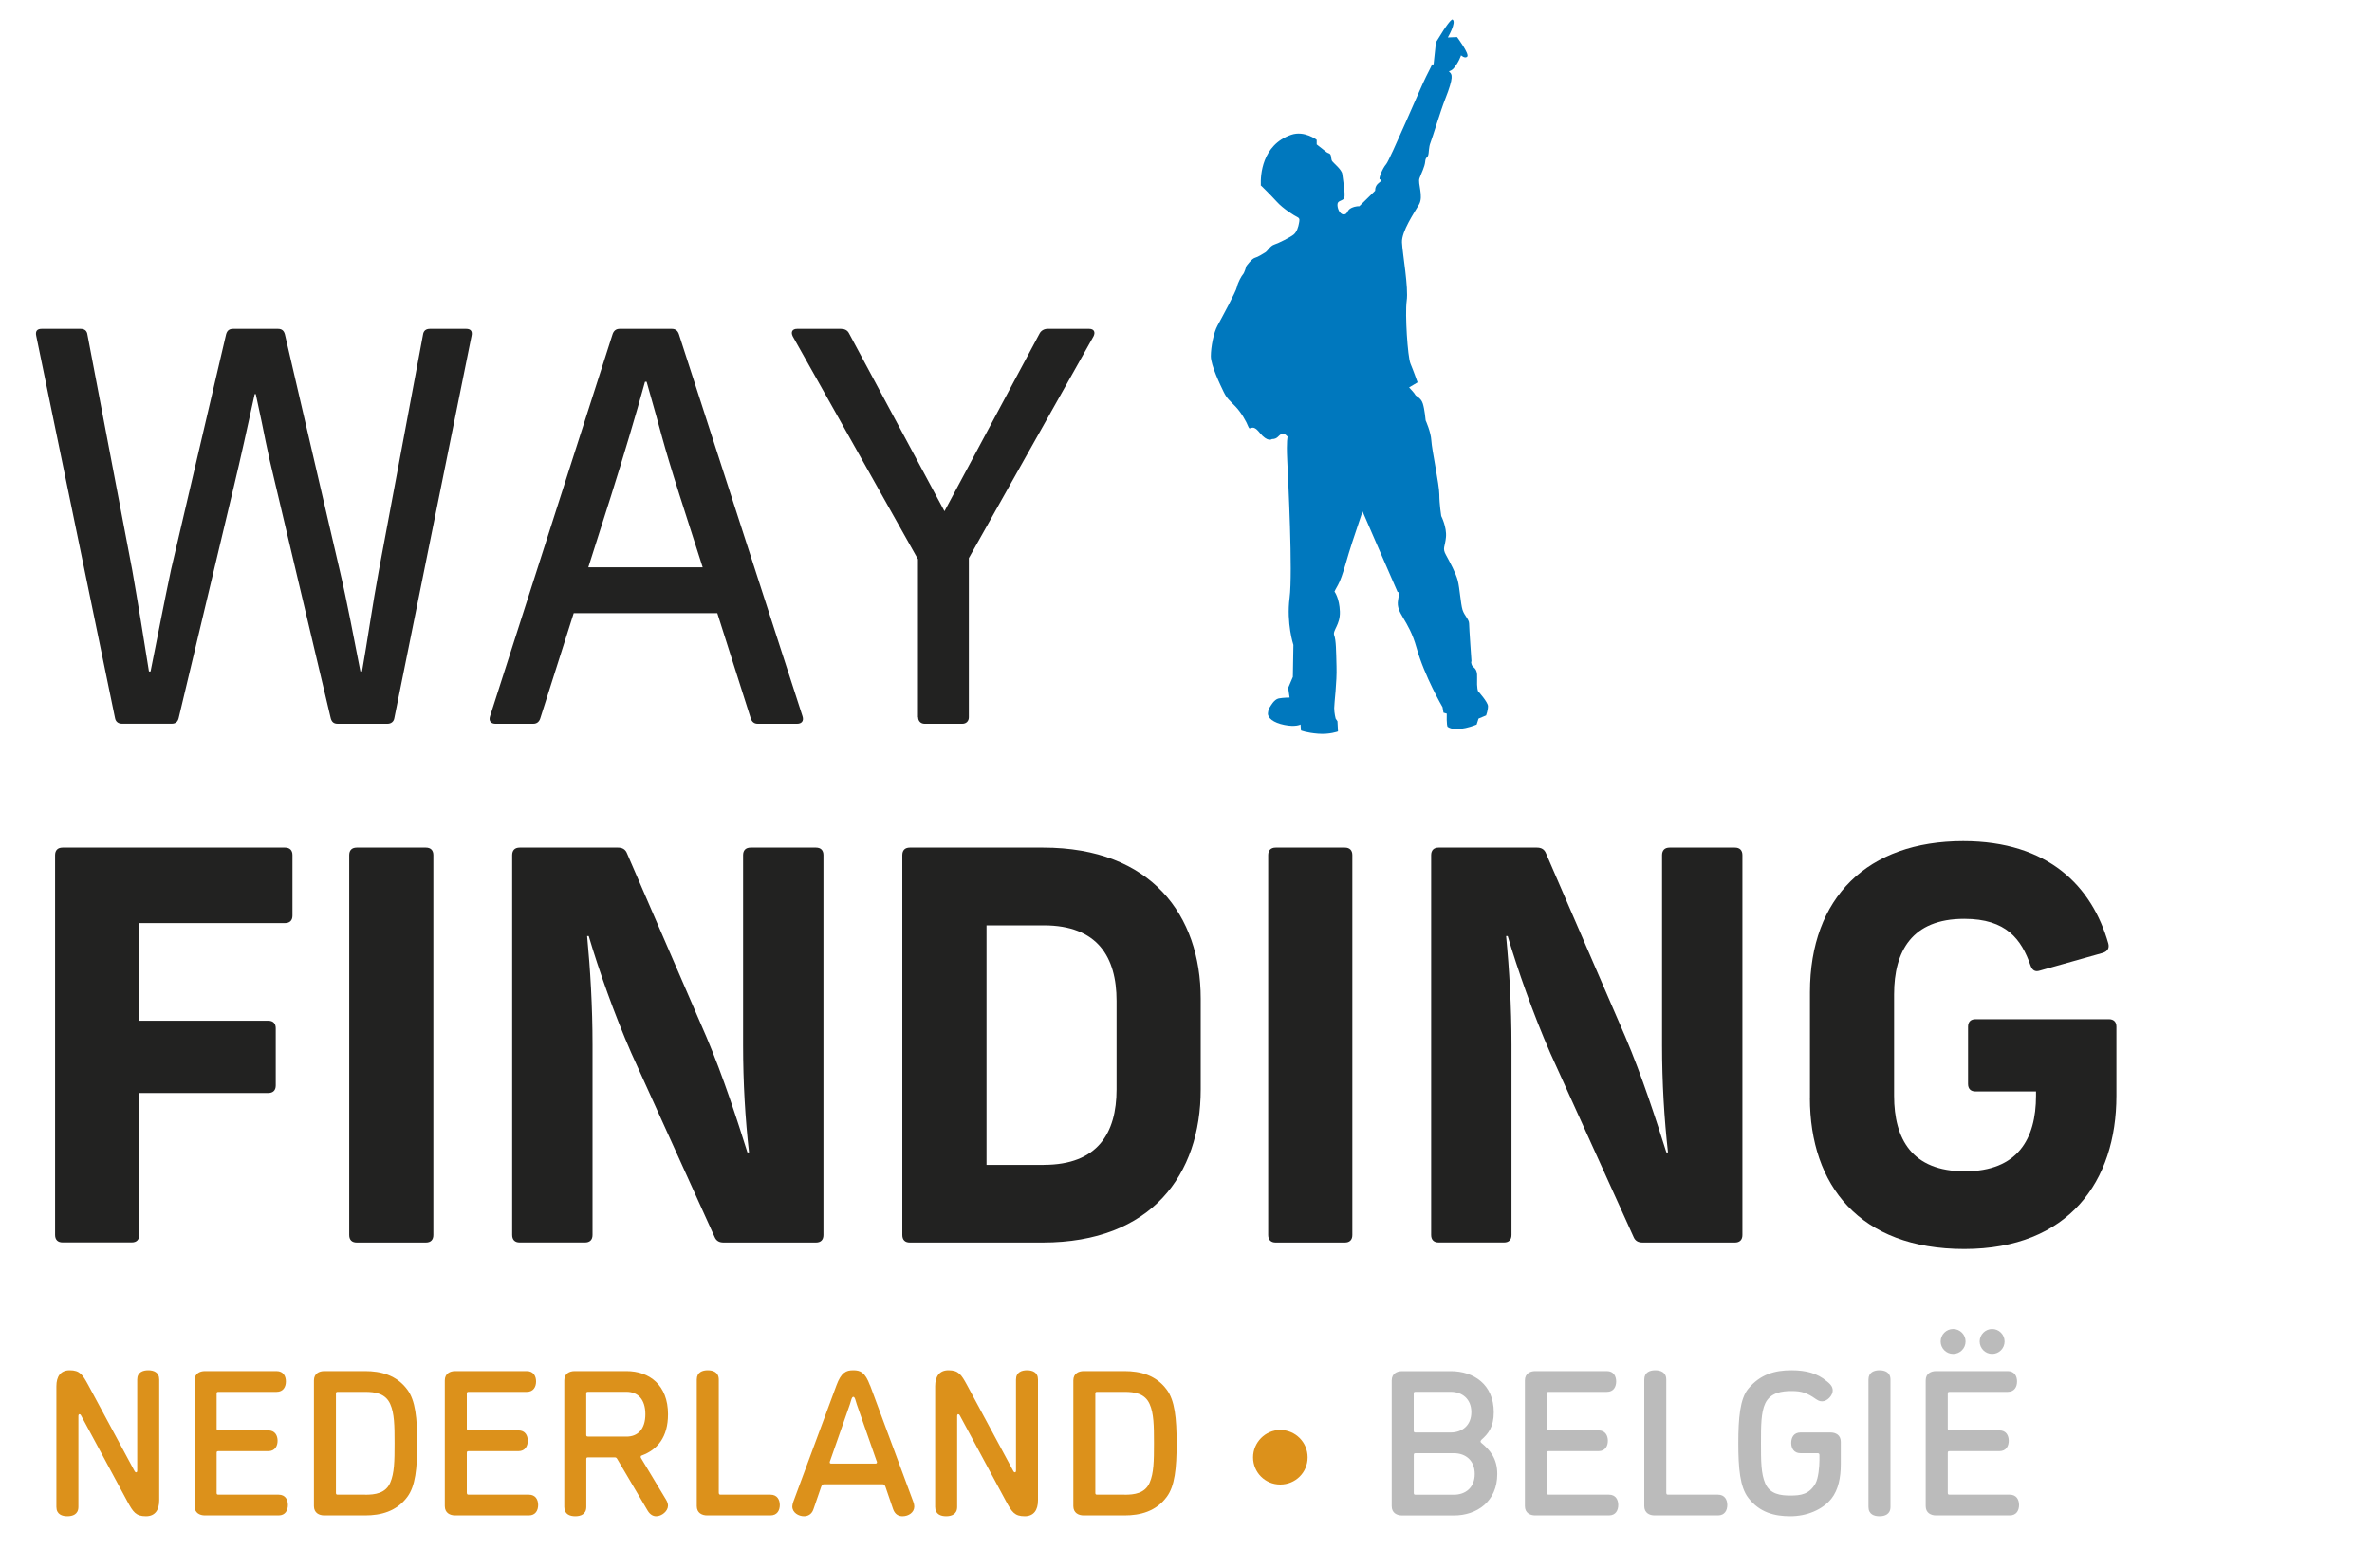
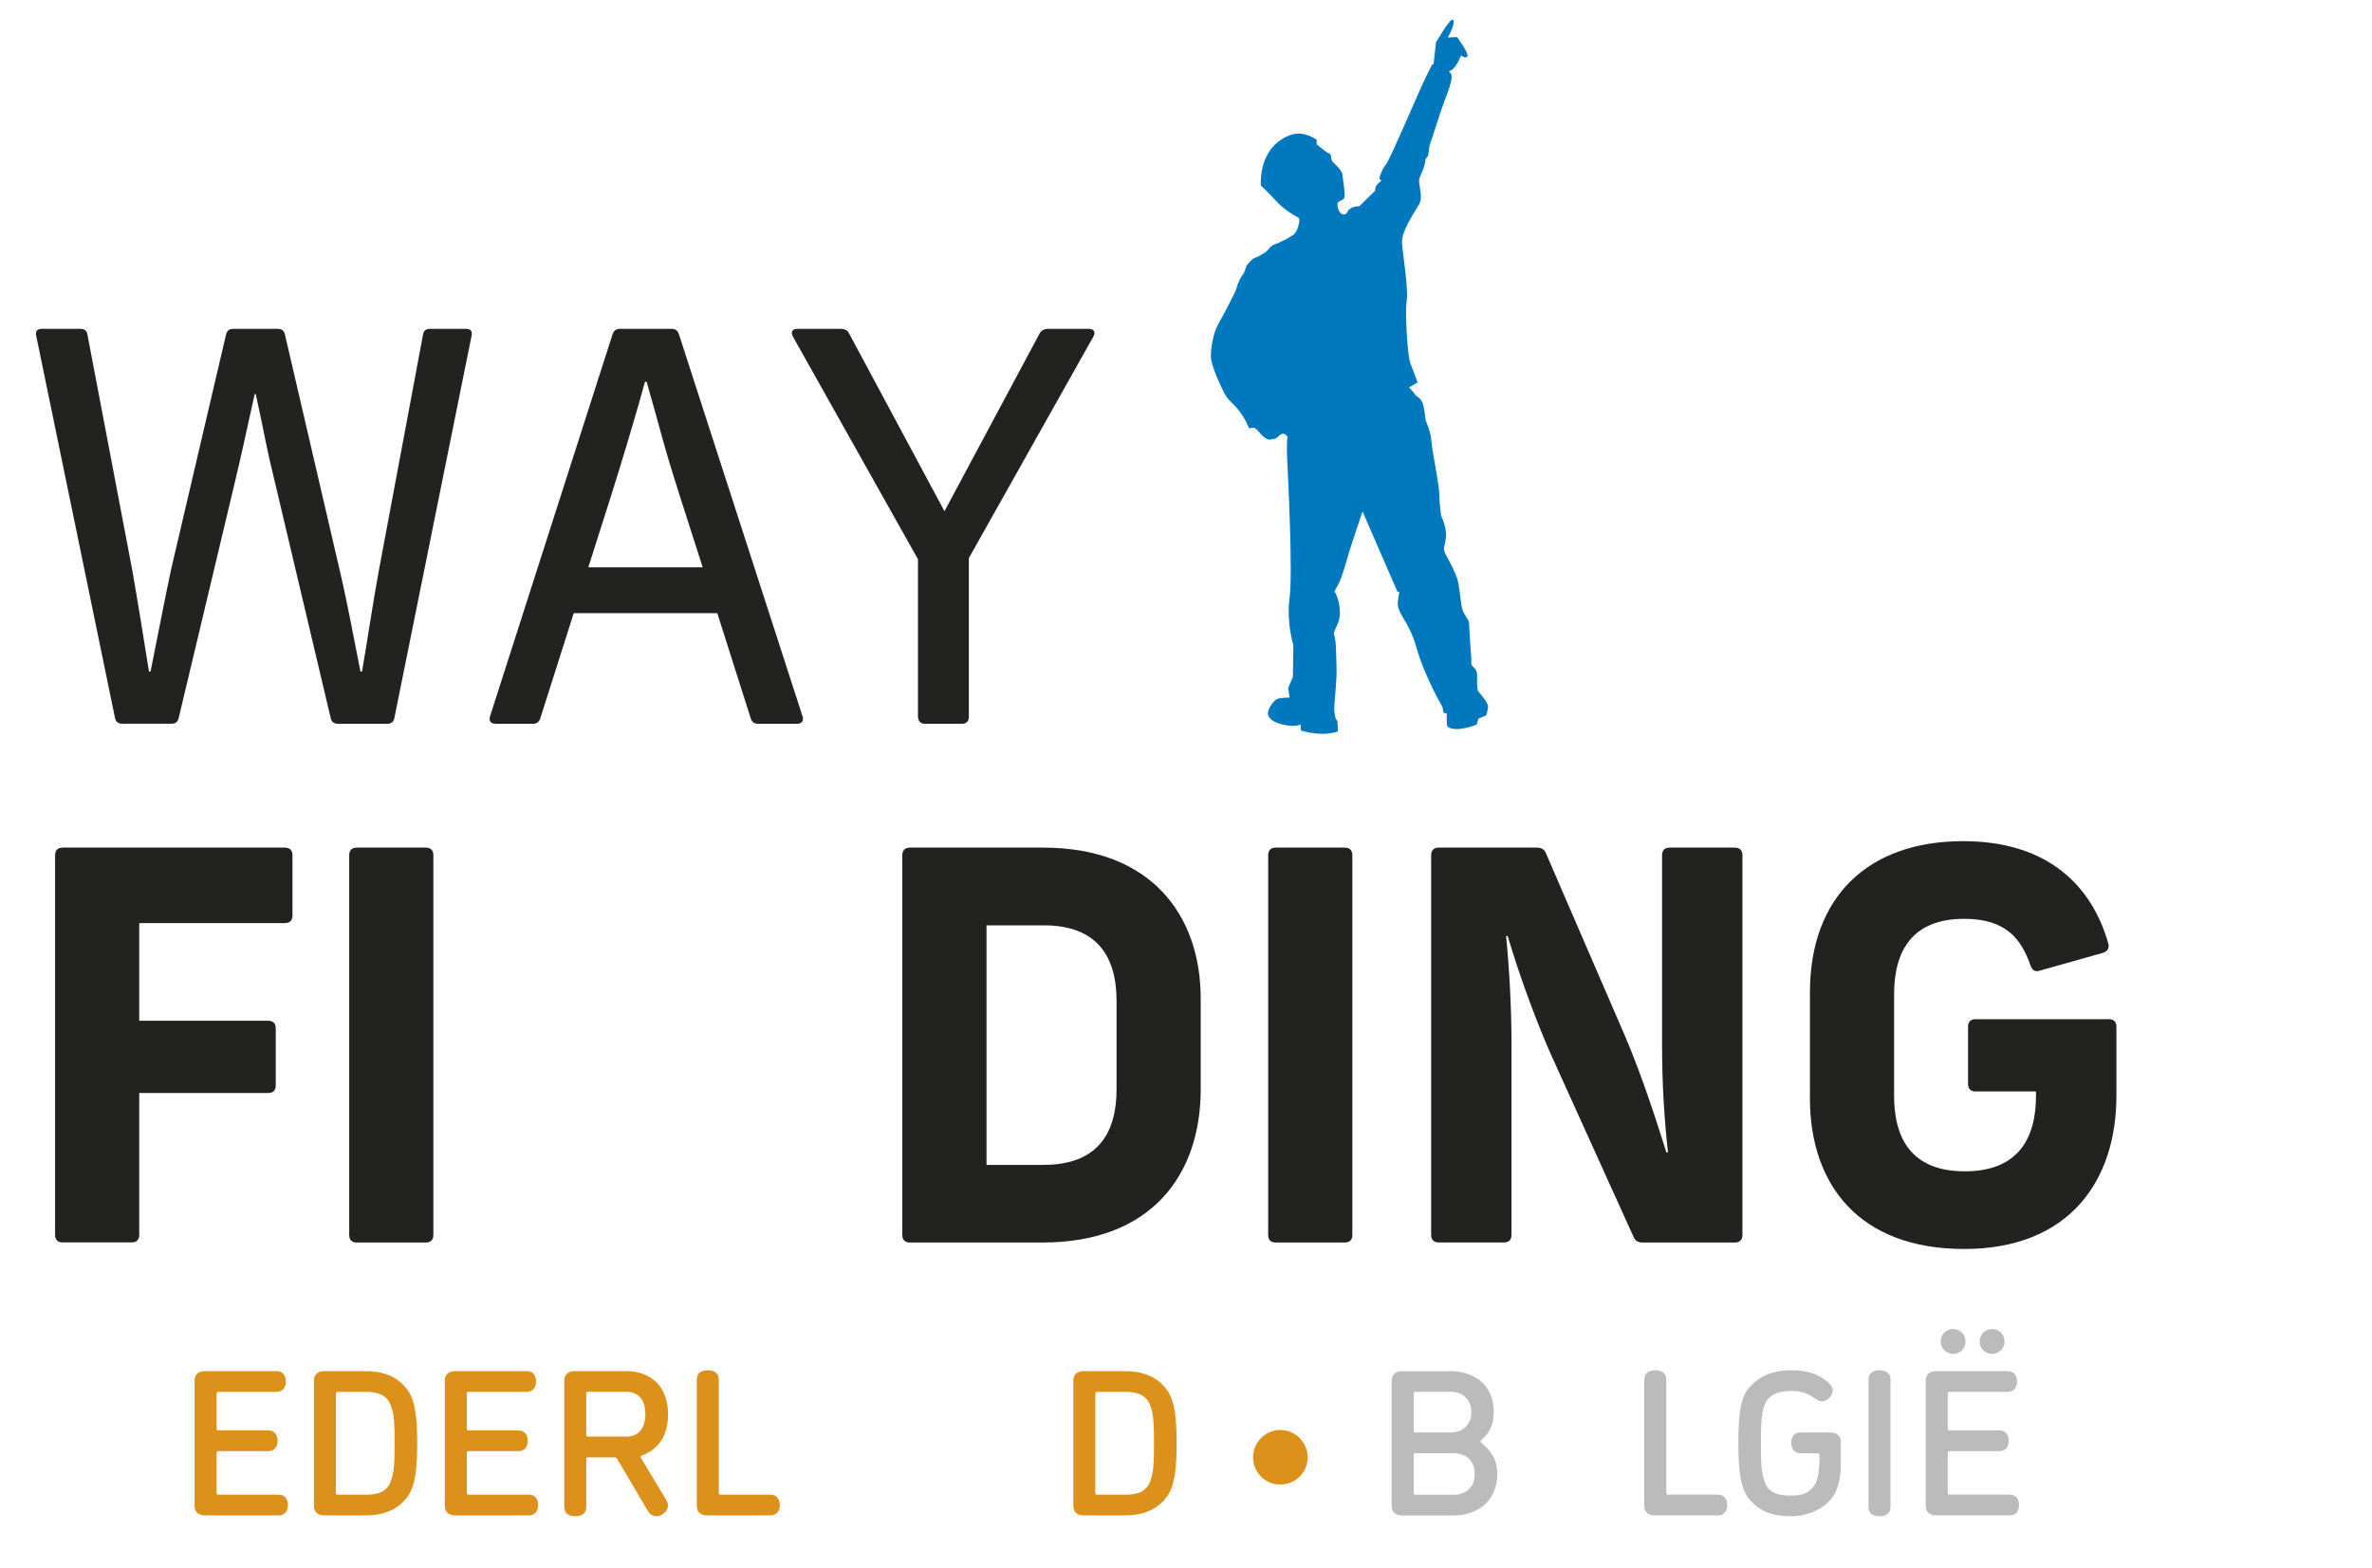
<svg xmlns="http://www.w3.org/2000/svg" id="Laag_2" data-name="Laag 2" viewBox="0 0 400 264.51">
  <path d="M212.62,31.23c-.07-1.62.16-6.78,5.11-8.49,2.24-.77,4.31.85,4.31.85v.77s1.36,1.08,1.68,1.32c.32.23.51.13.66.44.16.31.05.8.3,1.1.23.32,1.6,1.39,1.68,2.16.08.77.56,3.47.32,4.01-.24.54-1.04.38-1.13,1-.08.62.32,1.78,1.04,1.78s.48-.69,1.27-1.08c.8-.38,1.36-.3,1.36-.3l2.68-2.63s-.1-.77.62-1.31c.72-.54.24-.51.13-.62-.15-.16.44-1.78,1.11-2.55.63-.72,5.91-13.19,6.71-14.73.62-1.21,1.04-2.09,1.04-2.09h.24l.4-3.72,1.31-2.1s1.23-1.89,1.49-1.74c.7.45-.8,3.02-.8,3.02l1.56-.06s2.15,2.87,1.71,3.3c-.39.38-1.04-.23-1.04-.23,0,0-.34,1.11-1.21,2.15-.57.68-1.04.4-.71.69.38.37.76.72-.76,4.56-.76,1.91-2.16,6.56-2.47,7.33-.32.77-.24,1.69-.4,2.16-.16.46-.43.23-.5,1.08-.08.85-.65,1.93-.96,2.78-.32.85.72,3.01-.07,4.4-.8,1.38-2.96,4.55-2.88,6.4.08,1.86,1.13,7.64.79,9.88-.3,2.24.16,9.41.64,10.57.49,1.16,1.2,3.17,1.2,3.17l-1.43.85s.96,1.01,1.04,1.24c.07.23.95.46,1.27,1.47.32,1,.48,2.85.48,2.85,0,0,.88,1.93.96,3.39.07,1.47,1.35,7.49,1.35,9.11s.32,3.63.32,3.63c0,0,.95,1.85.8,3.55-.16,1.7-.65,1.85,0,3.02.63,1.16,1.68,3.08,1.99,4.32.32,1.23.49,3.93.8,4.93.32,1,1.11,1.62,1.11,2.31s.41,6.48.41,6.48c0,0-.17-.31,0,.38.15.69,1.04.46.94,2.31-.07,1.85.16,2.24.16,2.24,0,0,1.68,1.85,1.68,2.54s-.32,1.55-.32,1.55l-1.28.54-.32,1s-3.3,1.41-4.87.4c-.24-.16-.17-2.24-.17-2.24l-.55-.16-.16-.93s-3.03-5.17-4.39-10.03c-1.35-4.86-3.51-5.71-3.11-8.03.4-2.31.09-1.08-.09-1.39-.15-.3-5.9-13.57-5.9-13.57,0,0-1.04,3.16-1.75,5.24-.72,2.08-1.6,5.79-2.39,7.17-.8,1.39-.56,1.16-.56,1.16,0,0,.8,1.08.88,3.32.08,2.24-1.27,3.17-.96,4.01.32.85.32,2.62.39,5.25.09,2.62-.39,6.17-.39,7.02s.24,1.77.24,1.77l.31.46.09,1.71s-1.44.54-3.36.38c-1.91-.15-2.88-.54-2.88-.54l-.07-1.01s-.8.47-2.72.08c-1.91-.38-2.87-1.22-2.78-2,.07-.77.38-1.08.38-1.08,0,0,.64-1.24,1.44-1.39.79-.15,1.83-.15,1.83-.15l-.24-1.63.79-1.85.09-5.4s-1.2-3.62-.64-7.95c.55-4.32-.24-19.83-.4-23.23-.16-3.39.07-3.93.07-3.93,0,0-.48-.69-1.04-.46-.55.23-.64.85-1.6.85,0,0-.71.61-2.08-1.08-1.35-1.71-1.6-.16-1.91-1.01-.32-.85-1.2-2.4-2.16-3.4-.96-1-1.44-1.31-2-2.47-.56-1.15-2.16-4.46-2.16-6.02s.48-4.01,1.13-5.17c.63-1.16,3.11-5.71,3.26-6.48.16-.77.8-1.93,1.03-2.16.24-.23.57-1.39.57-1.39,0,0,.88-1.23,1.43-1.39.56-.15,1.36-.69,1.76-.92.41-.24.79-1.08,1.52-1.32.72-.23,2.71-1.23,3.27-1.69.56-.46.8-1.39.88-1.85.07-.46.24-.85-.24-1.08-.48-.23-2.4-1.39-3.51-2.63-1.12-1.23-2.72-2.78-2.72-2.78" fill="#0078be" />
  <g>
    <path d="M19.39,121.08L6.11,56.65c-.18-.82.18-1.18.91-1.18h6.55c.64,0,1.09.27,1.18,1l7.55,39.68c.91,5.19,2,11.92,2.82,17.11h.27c1-4.92,2.37-12.1,3.46-17.2l9.28-39.68c.18-.64.55-.91,1.18-.91h7.55c.64,0,1,.27,1.18.91l9.28,39.95c1.18,5.01,2.46,11.83,3.46,16.93h.27c.91-5.19,1.82-11.56,2.82-16.93l7.46-39.86c.09-.73.55-1,1.18-1h6.1c.73,0,1.09.36.91,1.18l-13.01,64.43c-.09.64-.55,1-1.18,1h-8.37c-.64,0-1-.27-1.18-.91l-9.19-38.86c-2-8.19-1.64-7.55-3.46-15.84h-.18c-1.18,5.37-2.37,10.83-3.55,15.74l-9.28,38.95c-.18.64-.55.91-1.18.91h-8.37c-.64,0-1.09-.36-1.18-1Z" fill="#222221" />
    <path d="M82.64,120.81l20.66-64.43c.18-.55.55-.91,1.18-.91h8.83c.64,0,1,.36,1.18.91l20.84,64.43c.27.82-.18,1.27-.91,1.27h-6.64c-.64,0-1-.36-1.18-.91l-5.64-17.75h-24.21l-5.64,17.75c-.18.55-.55.91-1.19.91h-6.37c-.73,0-1.18-.45-.91-1.27ZM118.5,95.7l-3.91-12.2c-3.09-9.74-2.82-9.65-5.55-19.11h-.27c-1.55,5.64-3.73,12.92-5.74,19.29l-3.82,12.01h19.29Z" fill="#222221" />
    <path d="M154.8,120.99v-26.66l-21.11-37.59c-.37-.73-.09-1.27.73-1.27h7.37c.55,0,1.09.18,1.37.73l16.11,30.03,16.02-29.94c.27-.55.82-.82,1.37-.82h7.01c.82,0,1.09.55.73,1.27l-21.02,37.4v26.85c0,.64-.45,1.09-1.09,1.09h-6.37c-.64,0-1.09-.45-1.09-1.09Z" fill="#222221" />
    <path d="M9.29,208.31v-64.07c0-.82.45-1.27,1.27-1.27h37.49c.82,0,1.27.45,1.27,1.27v10.19c0,.82-.45,1.27-1.27,1.27h-24.57v16.47h21.75c.82,0,1.27.45,1.27,1.27v9.65c0,.82-.46,1.27-1.27,1.27h-21.75v23.93c0,.82-.45,1.27-1.27,1.27h-11.65c-.82,0-1.27-.45-1.27-1.27Z" fill="#222221" />
    <path d="M58.89,208.31v-64.07c0-.82.45-1.27,1.27-1.27h11.65c.82,0,1.27.45,1.27,1.27v64.07c0,.82-.45,1.27-1.27,1.27h-11.65c-.82,0-1.27-.45-1.27-1.27Z" fill="#222221" />
-     <path d="M86.37,208.31v-64.07c0-.82.45-1.27,1.27-1.27h16.56c.73,0,1.27.27,1.55,1l13.38,30.94c2.82,6.64,5.19,14.01,6.91,19.47h.27c-.64-5.73-1-11.74-1-18.11v-32.03c0-.82.45-1.27,1.27-1.27h11.01c.82,0,1.27.45,1.27,1.27v64.07c0,.82-.45,1.27-1.27,1.27h-15.56c-.73,0-1.27-.27-1.55-1l-14.01-30.94c-2.91-6.64-5.55-14.2-7.19-19.75h-.27c.54,5.73.91,11.92.91,18.29v32.12c0,.82-.45,1.27-1.27,1.27h-11.01c-.82,0-1.27-.45-1.27-1.27Z" fill="#222221" />
    <path d="M152.16,208.31v-64.07c0-.82.45-1.27,1.27-1.27h22.48c18.29,0,26.57,11.47,26.57,25.48v15.29c0,14.38-8.28,25.84-26.67,25.84h-22.38c-.82,0-1.27-.45-1.27-1.27ZM176.01,196.48c9.1,0,12.28-5.37,12.28-12.74v-14.92c0-7.37-3.19-12.74-12.28-12.74h-9.65v40.41h9.65Z" fill="#222221" />
    <path d="M213.86,208.31v-64.07c0-.82.45-1.27,1.27-1.27h11.65c.82,0,1.27.45,1.27,1.27v64.07c0,.82-.45,1.27-1.27,1.27h-11.65c-.82,0-1.27-.45-1.27-1.27Z" fill="#222221" />
    <path d="M241.34,208.31v-64.07c0-.82.45-1.27,1.27-1.27h16.56c.73,0,1.27.27,1.55,1l13.38,30.94c2.82,6.64,5.19,14.01,6.91,19.47h.27c-.64-5.73-1-11.74-1-18.11v-32.03c0-.82.46-1.27,1.27-1.27h11.01c.82,0,1.27.45,1.27,1.27v64.07c0,.82-.46,1.27-1.27,1.27h-15.56c-.73,0-1.27-.27-1.55-1l-14.01-30.94c-2.91-6.64-5.55-14.2-7.19-19.75h-.27c.55,5.73.91,11.92.91,18.29v32.12c0,.82-.45,1.27-1.27,1.27h-11.01c-.82,0-1.27-.45-1.27-1.27Z" fill="#222221" />
    <path d="M305.22,185.2v-17.84c0-16.02,9.74-25.48,25.84-25.48,14.38,0,21.75,7.64,24.48,17.29.18.73-.09,1.27-.91,1.55l-10.65,3c-.82.27-1.27-.09-1.55-.82-1.54-4.46-4.09-7.92-11.19-7.92-8.83,0-11.83,5.46-11.83,12.74v17.11c0,7.28,3,12.74,11.92,12.74s12.01-5.46,12.01-12.74v-.73h-10.19c-.82,0-1.27-.45-1.27-1.27v-9.65c0-.82.45-1.27,1.27-1.27h22.48c.82,0,1.27.46,1.27,1.27v11.65c0,14.38-8.01,25.84-25.66,25.84s-26.03-10.74-26.03-25.48Z" fill="#222221" />
  </g>
  <g>
-     <path d="M13.67,238.75c-.11-.21-.21-.21-.28-.21-.17,0-.17.28-.17.28v15.36c0,1.26-.98,1.57-1.86,1.57s-1.85-.31-1.85-1.57v-20.36c0-1.64.7-2.69,2.24-2.69,1.71,0,2.17.73,3.11,2.45l7.83,14.55c.07.11.11.21.28.21s.17-.28.17-.28v-15.36c0-1.26.98-1.57,1.86-1.57s1.85.31,1.85,1.57v20.36c0,1.64-.7,2.69-2.24,2.69-1.71,0-2.17-.73-3.11-2.45l-7.83-14.55Z" fill="#dc911b" />
    <path d="M36.53,251.8c0,.24.07.31.31.31h10.14c1.16,0,1.57.88,1.57,1.75s-.42,1.75-1.57,1.75h-12.42c-.88,0-1.75-.42-1.75-1.57v-21.2c0-1.16.88-1.57,1.75-1.57h12.07c1.16,0,1.58.87,1.58,1.75s-.42,1.75-1.58,1.75h-9.79c-.25,0-.31.07-.31.31v5.88c0,.24.07.31.31.31h8.39c1.16,0,1.58.88,1.58,1.75s-.42,1.75-1.58,1.75h-8.39c-.25,0-.31.07-.31.31v6.72Z" fill="#dc911b" />
    <path d="M61.58,231.27c2.62,0,5.28.66,7.1,3.11,1.37,1.82,1.68,4.83,1.68,9.06s-.31,7.24-1.68,9.06c-1.82,2.45-4.48,3.11-7.1,3.11h-6.89c-.88,0-1.75-.42-1.75-1.57v-21.2c0-1.16.88-1.57,1.75-1.57h6.89ZM61.58,252.12c1.64,0,3.43-.21,4.23-2.03.7-1.61.73-3.67.73-6.65s-.03-5.04-.73-6.61c-.8-1.82-2.59-2.06-4.23-2.06h-4.62c-.25,0-.31.07-.31.31v16.72c0,.24.07.31.31.31h4.62Z" fill="#dc911b" />
    <path d="M78.73,251.8c0,.24.07.31.31.31h10.14c1.16,0,1.57.88,1.57,1.75s-.42,1.75-1.57,1.75h-12.42c-.88,0-1.75-.42-1.75-1.57v-21.2c0-1.16.88-1.57,1.75-1.57h12.07c1.15,0,1.57.87,1.57,1.75s-.42,1.75-1.57,1.75h-9.8c-.25,0-.31.07-.31.31v5.88c0,.24.07.31.31.31h8.39c1.16,0,1.58.88,1.58,1.75s-.42,1.75-1.58,1.75h-8.39c-.25,0-.31.07-.31.31v6.72Z" fill="#dc911b" />
    <path d="M104.11,246.13c-.17-.31-.28-.31-.56-.31h-4.37c-.25,0-.31.07-.31.31v8.05c0,1.26-.98,1.57-1.86,1.57s-1.85-.31-1.85-1.57v-21.34c0-1.16.88-1.57,1.75-1.57h8.74c3.85,0,7,2.34,7,7.28,0,3.85-1.78,5.98-4.44,6.96-.14.03-.17.14-.17.24,0,.07.03.14.03.14l4.27,7.1c.21.35.31.7.31.98,0,.91-1.05,1.78-1.99,1.78-.49,0-1.02-.24-1.44-.94l-5.11-8.68ZM105.64,242.32c1.92,0,3.19-1.26,3.19-3.78s-1.26-3.78-3.19-3.78h-6.47c-.25,0-.31.07-.31.31v6.93c0,.24.07.31.31.31h6.47Z" fill="#dc911b" />
    <path d="M121.22,251.8c0,.24.07.31.31.31h8.39c1.16,0,1.58.88,1.58,1.75s-.42,1.75-1.58,1.75h-10.67c-.88,0-1.75-.42-1.75-1.57v-21.34c0-1.26.98-1.57,1.85-1.57s1.86.31,1.86,1.57v19.1Z" fill="#dc911b" />
-     <path d="M146.73,233.68l7.28,19.63c.11.31.17.56.17.8,0,.98-.94,1.64-1.99,1.64-.63,0-1.26-.28-1.58-1.19l-1.29-3.78c-.11-.28-.25-.42-.45-.42h-9.94c-.21,0-.35.14-.45.42l-1.3,3.78c-.31.91-.98,1.19-1.61,1.19-.88,0-1.96-.59-1.96-1.64,0-.24.07-.49.17-.8l7.27-19.63c.81-2.2,1.64-2.55,2.83-2.55s2,.31,2.83,2.55ZM147.64,246.87c.14,0,.25-.07.25-.21,0-.1-.03-.17-.11-.35l-3.29-9.41c-.21-.63-.31-1.29-.59-1.29s-.38.66-.59,1.29l-3.29,9.41c-.07.18-.1.25-.1.35,0,.14.1.21.24.21h7.49Z" fill="#dc911b" />
-     <path d="M161.86,238.75c-.11-.21-.21-.21-.28-.21-.17,0-.17.28-.17.28v15.36c0,1.26-.98,1.57-1.86,1.57s-1.85-.31-1.85-1.57v-20.36c0-1.64.7-2.69,2.24-2.69,1.71,0,2.17.73,3.11,2.45l7.83,14.55c.07.11.11.21.28.21s.17-.28.17-.28v-15.36c0-1.26.98-1.57,1.86-1.57s1.85.31,1.85,1.57v20.36c0,1.64-.7,2.69-2.24,2.69-1.71,0-2.17-.73-3.11-2.45l-7.83-14.55Z" fill="#dc911b" />
    <path d="M189.64,231.27c2.62,0,5.28.66,7.1,3.11,1.37,1.82,1.68,4.83,1.68,9.06s-.31,7.24-1.68,9.06c-1.82,2.45-4.48,3.11-7.1,3.11h-6.89c-.88,0-1.75-.42-1.75-1.57v-21.2c0-1.16.88-1.57,1.75-1.57h6.89ZM189.64,252.12c1.64,0,3.43-.21,4.23-2.03.7-1.61.73-3.67.73-6.65s-.03-5.04-.73-6.61c-.8-1.82-2.59-2.06-4.23-2.06h-4.62c-.25,0-.31.07-.31.31v16.72c0,.24.07.31.31.31h4.62Z" fill="#dc911b" />
    <path d="M215.89,241.2c2.55,0,4.62,2.06,4.62,4.62s-2.06,4.58-4.62,4.58-4.58-2.06-4.58-4.58,2.06-4.62,4.58-4.62Z" fill="#dc911b" />
    <path d="M249.66,243.09c0,.11.03.18.14.28,1.44,1.19,2.69,2.62,2.69,5.25,0,4.66-3.46,7-7.31,7h-8.74c-.88,0-1.75-.42-1.75-1.57v-21.2c0-1.16.88-1.57,1.75-1.57h8.22c3.81,0,7.24,2.2,7.24,6.93,0,2.52-.98,3.67-2.06,4.62-.1.11-.17.21-.17.28ZM244.66,241.62c1.89,0,3.46-1.19,3.46-3.43s-1.58-3.43-3.46-3.43h-5.95c-.25,0-.31.07-.31.31v6.23c0,.25.07.32.31.32h5.95ZM238.72,245.12c-.25,0-.31.07-.31.32v6.37c0,.24.07.31.31.31h6.47c1.92,0,3.5-1.19,3.5-3.5s-1.58-3.5-3.5-3.5h-6.47Z" fill="#bbb" />
-     <path d="M260.87,251.8c0,.24.07.31.31.31h10.14c1.16,0,1.57.88,1.57,1.75s-.42,1.75-1.57,1.75h-12.42c-.88,0-1.75-.42-1.75-1.57v-21.2c0-1.16.88-1.57,1.75-1.57h12.07c1.15,0,1.57.87,1.57,1.75s-.42,1.75-1.57,1.75h-9.8c-.25,0-.31.07-.31.31v5.88c0,.24.07.31.31.31h8.39c1.16,0,1.58.88,1.58,1.75s-.42,1.75-1.58,1.75h-8.39c-.25,0-.31.07-.31.31v6.72Z" fill="#bbb" />
    <path d="M281,251.8c0,.24.07.31.31.31h8.39c1.16,0,1.58.88,1.58,1.75s-.42,1.75-1.58,1.75h-10.67c-.88,0-1.75-.42-1.75-1.57v-21.34c0-1.26.98-1.57,1.85-1.57s1.86.31,1.86,1.57v19.1Z" fill="#bbb" />
    <path d="M308.01,232.94c.56.45,1.05.88,1.05,1.61,0,.84-.94,1.82-1.78,1.82-.49,0-.7-.17-1.05-.38-1.5-1.05-2.38-1.36-4.13-1.36-1.57,0-3.53.24-4.41,2.06-.73,1.54-.73,3.81-.73,6.75s0,5.14.73,6.79c.8,1.82,2.62,2.03,4.23,2.03,1.78,0,3.18-.21,4.23-2.03.49-.88.67-2.83.67-3.95v-.84c0-.25-.11-.32-.31-.32h-2.87c-1.16,0-1.58-.87-1.58-1.75s.42-1.75,1.58-1.75h5.03c.88,0,1.75.42,1.75,1.57v3.85c0,2.1-.39,4.23-1.58,5.74-1.54,1.92-4.23,2.97-6.92,2.97s-5.21-.63-7.1-3.11c-1.4-1.82-1.68-4.97-1.68-9.2s.28-7.52,1.68-9.2c2.03-2.45,4.52-3.11,7.28-3.11,2.48,0,4.38.52,5.91,1.82Z" fill="#bbb" />
    <path d="M315.09,232.7c0-1.26.98-1.57,1.85-1.57s1.86.31,1.86,1.57v21.48c0,1.26-.98,1.57-1.86,1.57s-1.85-.31-1.85-1.57v-21.48Z" fill="#bbb" />
    <path d="M328.46,251.8c0,.24.07.31.31.31h10.14c1.16,0,1.57.88,1.57,1.75s-.42,1.75-1.57,1.75h-12.42c-.88,0-1.75-.42-1.75-1.57v-21.2c0-1.16.88-1.57,1.75-1.57h12.07c1.16,0,1.58.87,1.58,1.75s-.42,1.75-1.58,1.75h-9.79c-.25,0-.31.07-.31.31v5.88c0,.24.07.31.31.31h8.39c1.16,0,1.58.88,1.58,1.75s-.42,1.75-1.58,1.75h-8.39c-.25,0-.31.07-.31.31v6.72ZM329.36,224.17c1.16,0,2.1.94,2.1,2.1s-.94,2.1-2.1,2.1-2.1-.95-2.1-2.1.94-2.1,2.1-2.1ZM335.94,224.17c1.16,0,2.1.94,2.1,2.1s-.94,2.1-2.1,2.1-2.1-.95-2.1-2.1.94-2.1,2.1-2.1Z" fill="#bbb" />
  </g>
</svg>